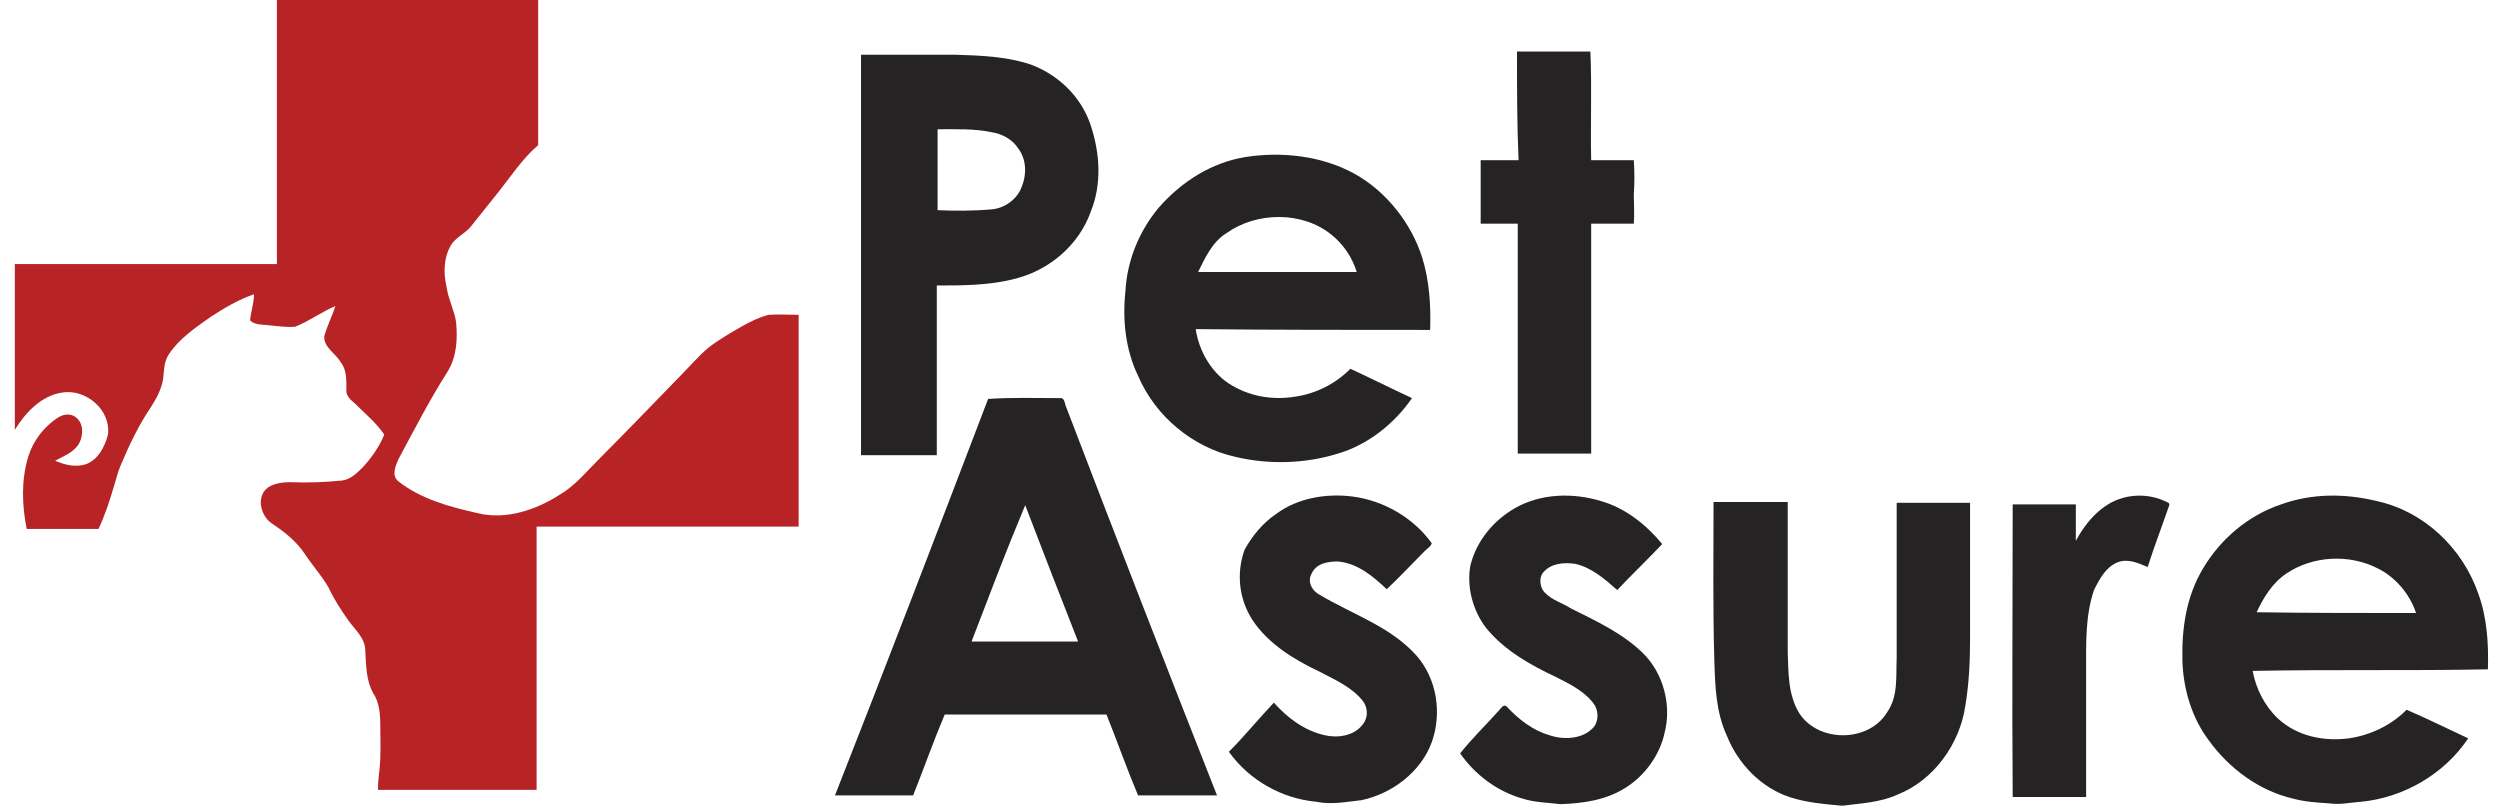
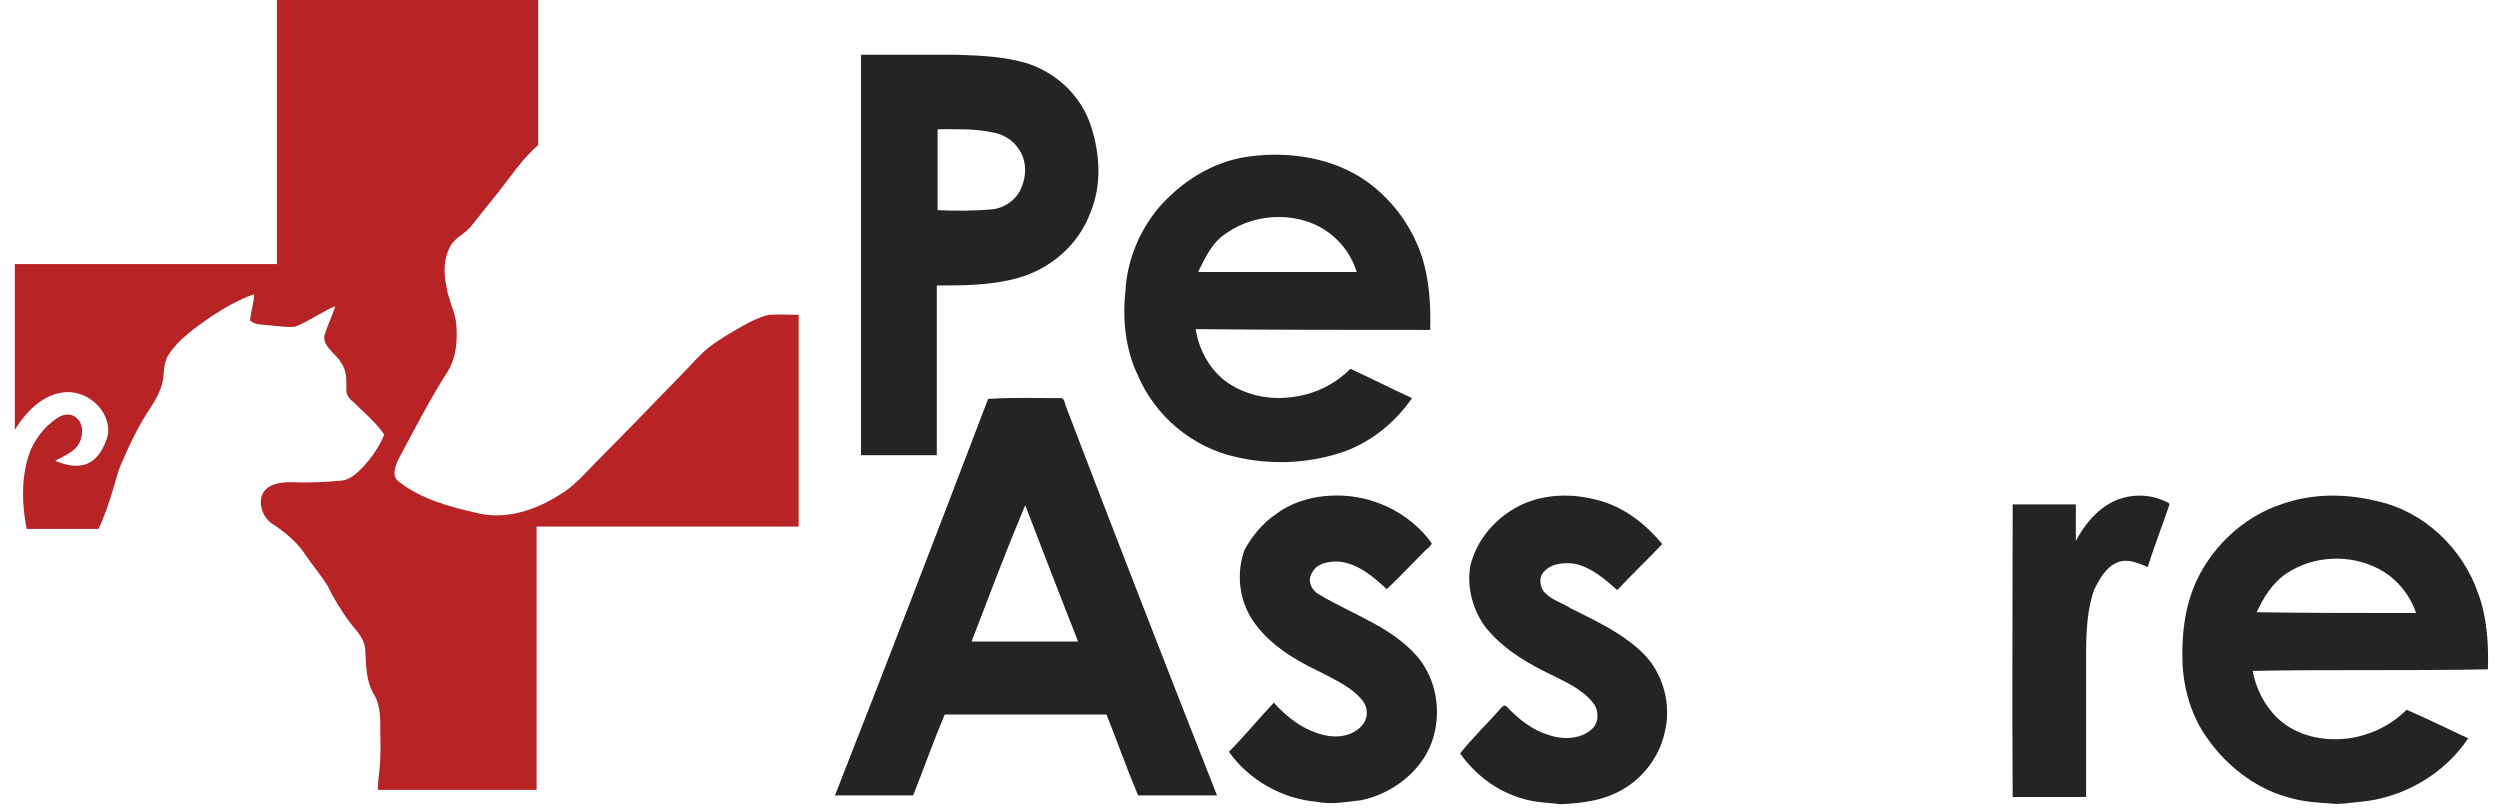
<svg xmlns="http://www.w3.org/2000/svg" width="142" height="46" viewBox="0 0 142 46" fill="none">
  <path d="M15.728 0H30.568C30.568 2.703 30.568 5.45 30.568 8.243C29.672 9.009 28.999 10.045 28.282 10.946C27.788 11.577 27.295 12.162 26.802 12.793C26.488 13.243 25.861 13.469 25.592 13.964C25.188 14.685 25.188 15.54 25.367 16.306C25.457 16.982 25.816 17.658 25.905 18.288C25.995 19.234 25.95 20.27 25.412 21.126C24.381 22.748 23.529 24.414 22.632 26.081C22.453 26.486 22.229 27.027 22.632 27.342C23.888 28.333 25.502 28.784 27.116 29.144C28.73 29.549 30.434 28.964 31.779 28.108C32.631 27.613 33.258 26.847 33.931 26.171C35.545 24.549 37.159 22.883 38.728 21.261C39.222 20.766 39.67 20.225 40.208 19.775C40.836 19.279 41.553 18.874 42.181 18.514C42.674 18.243 43.122 18.018 43.66 17.883C44.198 17.838 44.781 17.883 45.364 17.883C45.364 21.892 45.364 25.901 45.364 29.91C40.387 29.91 35.455 29.91 30.479 29.91C30.479 34.91 30.479 39.865 30.479 44.865C27.475 44.865 24.426 44.865 21.467 44.865C21.467 44.459 21.512 44.099 21.556 43.694C21.646 42.838 21.601 42.072 21.601 41.261C21.601 40.586 21.556 39.91 21.198 39.369C20.794 38.649 20.794 37.793 20.749 36.982C20.749 36.261 20.211 35.811 19.808 35.27C19.359 34.64 18.956 34.009 18.642 33.333C18.238 32.658 17.745 32.117 17.297 31.441C16.849 30.766 16.176 30.225 15.504 29.775C14.831 29.369 14.562 28.333 15.1 27.793C15.414 27.477 15.997 27.387 16.49 27.387C17.476 27.432 18.463 27.387 19.404 27.297C19.898 27.252 20.301 26.847 20.615 26.532C21.108 25.991 21.556 25.36 21.825 24.685C21.377 24.009 20.704 23.468 20.122 22.883C19.898 22.703 19.673 22.477 19.673 22.207C19.673 21.667 19.718 21.036 19.359 20.586C19.09 20.09 18.373 19.73 18.418 19.099C18.597 18.468 18.866 17.973 19.046 17.387C18.283 17.703 17.566 18.243 16.759 18.559C16.266 18.604 15.728 18.514 15.19 18.468C14.876 18.423 14.472 18.468 14.203 18.198C14.248 17.703 14.428 17.207 14.428 16.712C13.531 17.027 12.769 17.477 12.006 17.973C11.11 18.604 10.168 19.234 9.585 20.135C9.316 20.541 9.316 21.036 9.271 21.486C9.182 22.117 8.868 22.658 8.554 23.153C7.881 24.144 7.343 25.27 6.85 26.441C6.671 26.847 6.581 27.297 6.447 27.703C6.223 28.468 5.954 29.279 5.595 30.045C4.205 30.045 2.815 30.045 1.515 30.045C1.246 28.694 1.201 27.252 1.604 25.946C1.874 25.045 2.501 24.234 3.263 23.739C3.577 23.514 4.026 23.468 4.295 23.694C4.743 24.009 4.743 24.685 4.519 25.135C4.25 25.676 3.622 25.901 3.129 26.171C3.667 26.396 4.295 26.577 4.922 26.351C5.595 26.081 5.954 25.36 6.133 24.685C6.312 23.288 4.878 22.072 3.532 22.297C2.322 22.477 1.425 23.468 0.842 24.414V15C5.281 15 9.63 15 14.069 15C14.607 15 15.19 15 15.728 15C15.728 9.955 15.728 5 15.728 0Z" fill="#B82326" />
-   <path d="M86.165 2.928C87.555 2.928 88.944 2.928 90.334 2.928C90.424 5 90.334 7.027 90.379 9.099C91.231 9.099 91.993 9.099 92.8 9.099C92.845 9.775 92.845 10.36 92.8 11.036C92.8 11.577 92.845 12.162 92.8 12.703C91.948 12.703 91.186 12.703 90.379 12.703C90.379 17.027 90.379 21.441 90.379 25.766C88.989 25.766 87.599 25.766 86.209 25.766C86.209 21.441 86.209 17.027 86.209 12.703C85.492 12.703 84.775 12.703 84.102 12.703C84.102 11.486 84.102 10.315 84.102 9.099C84.82 9.099 85.537 9.099 86.254 9.099C86.165 7.072 86.165 5 86.165 2.928Z" fill="#262324" />
  <path d="M61.953 7.117C61.415 5.495 60.115 4.234 58.501 3.649C57.111 3.198 55.676 3.153 54.242 3.108C52.448 3.108 50.7 3.108 48.906 3.108C48.906 10.676 48.906 18.243 48.906 25.856C50.341 25.856 51.776 25.856 53.21 25.856C53.21 22.613 53.21 19.459 53.21 16.216C54.69 16.216 56.259 16.216 57.739 15.811C59.622 15.315 61.281 13.919 61.953 12.027C62.581 10.495 62.491 8.739 61.953 7.117ZM58.008 10.676C57.739 11.351 57.021 11.847 56.304 11.892C55.318 11.982 54.242 11.982 53.255 11.937C53.255 10.36 53.255 8.829 53.255 7.342C54.286 7.342 55.362 7.297 56.394 7.523C56.932 7.613 57.515 7.928 57.828 8.423C58.322 9.054 58.322 9.955 58.008 10.676Z" fill="#262324" />
  <path d="M81.233 18.739C81.278 17.342 81.188 15.946 80.784 14.64C80.157 12.658 78.722 10.856 76.928 9.865C75.045 8.829 72.759 8.604 70.741 8.919C68.813 9.234 67.109 10.315 65.809 11.802C64.688 13.153 64.016 14.82 63.926 16.532C63.747 18.153 63.926 19.865 64.644 21.351C65.63 23.649 67.737 25.405 70.158 25.946C72.041 26.396 74.104 26.351 75.987 25.766C77.691 25.27 79.215 24.054 80.201 22.613C79.036 22.072 77.87 21.486 76.704 20.946C75.852 21.802 74.776 22.342 73.611 22.523C72.266 22.748 70.921 22.523 69.755 21.757C68.768 21.081 68.096 19.91 67.916 18.694C72.31 18.739 76.794 18.739 81.233 18.739ZM69.665 13.243C71.369 12.027 73.969 11.982 75.628 13.333C76.301 13.874 76.794 14.595 77.063 15.45C74.059 15.45 71.01 15.45 68.051 15.45C68.454 14.64 68.858 13.739 69.665 13.243Z" fill="#262324" />
  <path d="M72.49 29.189C73.7 28.288 75.314 28.018 76.794 28.198C78.587 28.423 80.291 29.414 81.322 30.856C81.278 31.036 81.098 31.126 80.919 31.306C80.201 32.027 79.484 32.793 78.767 33.468C78.004 32.748 77.108 31.982 75.987 31.892C75.449 31.892 74.776 31.982 74.507 32.568C74.238 33.018 74.507 33.559 74.956 33.784C76.839 34.91 78.991 35.586 80.47 37.252C81.636 38.604 81.905 40.541 81.322 42.162C80.695 43.874 79.036 45.09 77.332 45.45C76.48 45.541 75.628 45.721 74.776 45.541C72.803 45.36 70.965 44.324 69.8 42.703C70.696 41.802 71.503 40.811 72.355 39.91C73.117 40.766 74.059 41.486 75.225 41.757C75.987 41.937 76.928 41.802 77.422 41.126C77.736 40.721 77.691 40.135 77.377 39.775C76.749 39.009 75.808 38.604 74.956 38.153C73.521 37.477 72.041 36.577 71.145 35.225C70.382 34.054 70.203 32.568 70.696 31.216C71.1 30.495 71.683 29.73 72.49 29.189Z" fill="#262324" />
  <path d="M120.554 28.288C121.316 28.063 122.213 28.108 122.975 28.468C123.064 28.514 123.289 28.559 123.199 28.739C122.795 29.91 122.347 31.081 121.988 32.207C121.45 31.982 120.867 31.712 120.285 31.937C119.612 32.207 119.253 32.883 118.94 33.514C118.446 34.955 118.491 36.532 118.491 38.018C118.491 40.18 118.491 42.342 118.491 44.595C118.491 44.82 118.491 45.045 118.491 45.27C117.101 45.27 115.711 45.27 114.321 45.27C114.277 39.73 114.321 34.144 114.321 28.649C115.532 28.649 116.698 28.649 117.908 28.649C117.908 29.324 117.908 30.045 117.908 30.721C118.536 29.549 119.433 28.604 120.554 28.288Z" fill="#262324" />
  <path d="M86.03 28.874C87.51 28.018 89.348 27.973 90.962 28.468C92.352 28.874 93.518 29.82 94.414 30.901C93.562 31.802 92.711 32.613 91.859 33.514C91.141 32.883 90.424 32.252 89.482 32.027C88.855 31.937 88.137 31.982 87.689 32.477C87.375 32.793 87.465 33.423 87.779 33.694C88.182 34.099 88.72 34.234 89.213 34.55C90.648 35.27 92.128 35.946 93.293 37.072C94.504 38.243 94.952 40.09 94.549 41.622C94.28 42.883 93.428 44.054 92.352 44.73C91.231 45.45 89.931 45.631 88.63 45.676C87.913 45.586 87.196 45.586 86.478 45.36C85.044 44.955 83.788 44.009 82.936 42.793C83.609 41.937 84.416 41.171 85.133 40.36C85.223 40.27 85.402 39.955 85.582 40.135C86.254 40.856 87.061 41.486 88.003 41.757C88.765 42.027 89.796 41.982 90.379 41.441C90.783 41.126 90.828 40.541 90.603 40.09C90.11 39.324 89.213 38.874 88.406 38.468C86.972 37.793 85.492 36.982 84.416 35.676C83.654 34.685 83.295 33.333 83.519 32.117C83.878 30.676 84.864 29.549 86.03 28.874Z" fill="#262324" />
-   <path d="M97.329 28.514C98.719 28.514 100.153 28.514 101.543 28.514C101.543 31.351 101.543 34.189 101.543 37.027C101.588 38.198 101.543 39.459 102.216 40.541C103.337 42.207 106.161 42.162 107.193 40.45C107.82 39.55 107.686 38.468 107.731 37.387C107.731 34.459 107.731 31.486 107.731 28.559C109.12 28.559 110.51 28.559 111.9 28.559C111.9 31.081 111.9 33.559 111.9 36.126C111.9 37.477 111.855 38.739 111.631 40.09C111.317 42.252 109.838 44.324 107.775 45.135C106.789 45.586 105.668 45.631 104.637 45.766C103.651 45.676 102.574 45.586 101.633 45.27C100.019 44.73 98.719 43.378 98.091 41.802C97.463 40.45 97.418 38.964 97.374 37.523C97.284 34.459 97.329 31.532 97.329 28.514Z" fill="#262324" />
  <path d="M60.519 23.018C60.474 22.838 60.429 22.568 60.205 22.613C58.815 22.613 57.514 22.568 56.125 22.658C53.255 30.18 50.386 37.658 47.426 45.18C48.906 45.18 50.341 45.18 51.865 45.18C52.493 43.604 53.031 42.072 53.659 40.586C56.708 40.586 59.801 40.586 62.85 40.586C63.478 42.162 64.016 43.694 64.643 45.18C66.123 45.18 67.647 45.18 69.127 45.18C66.213 37.793 63.343 30.405 60.519 23.018ZM55.183 36.441C56.169 33.874 57.156 31.261 58.232 28.694C59.218 31.261 60.205 33.829 61.236 36.441C59.263 36.441 57.245 36.441 55.183 36.441Z" fill="#262324" />
  <path d="M141.313 38.018C141.357 36.577 141.268 35.09 140.774 33.739C139.878 31.126 137.681 29.054 135.036 28.468C133.197 28.018 131.314 28.018 129.566 28.649C127.682 29.279 126.113 30.631 125.127 32.297C124.185 33.874 123.916 35.676 123.961 37.523C124.006 39.144 124.499 40.766 125.441 42.027C126.606 43.649 128.31 44.91 130.238 45.36C130.911 45.541 131.583 45.586 132.301 45.631C132.928 45.721 133.466 45.586 134.094 45.541C136.515 45.315 138.847 43.964 140.192 41.937C139.026 41.396 137.86 40.811 136.694 40.315C135.798 41.216 134.632 41.757 133.421 41.937C132.032 42.117 130.507 41.847 129.386 40.811C128.624 40.09 128.131 39.099 127.951 38.108C132.345 38.018 136.829 38.108 141.313 38.018ZM128.176 34.775C128.579 33.919 129.072 33.108 129.879 32.568C131.359 31.577 133.421 31.441 135.08 32.297C136.067 32.793 136.874 33.739 137.232 34.82C134.139 34.82 131.135 34.82 128.176 34.775Z" fill="#262324" />
</svg>